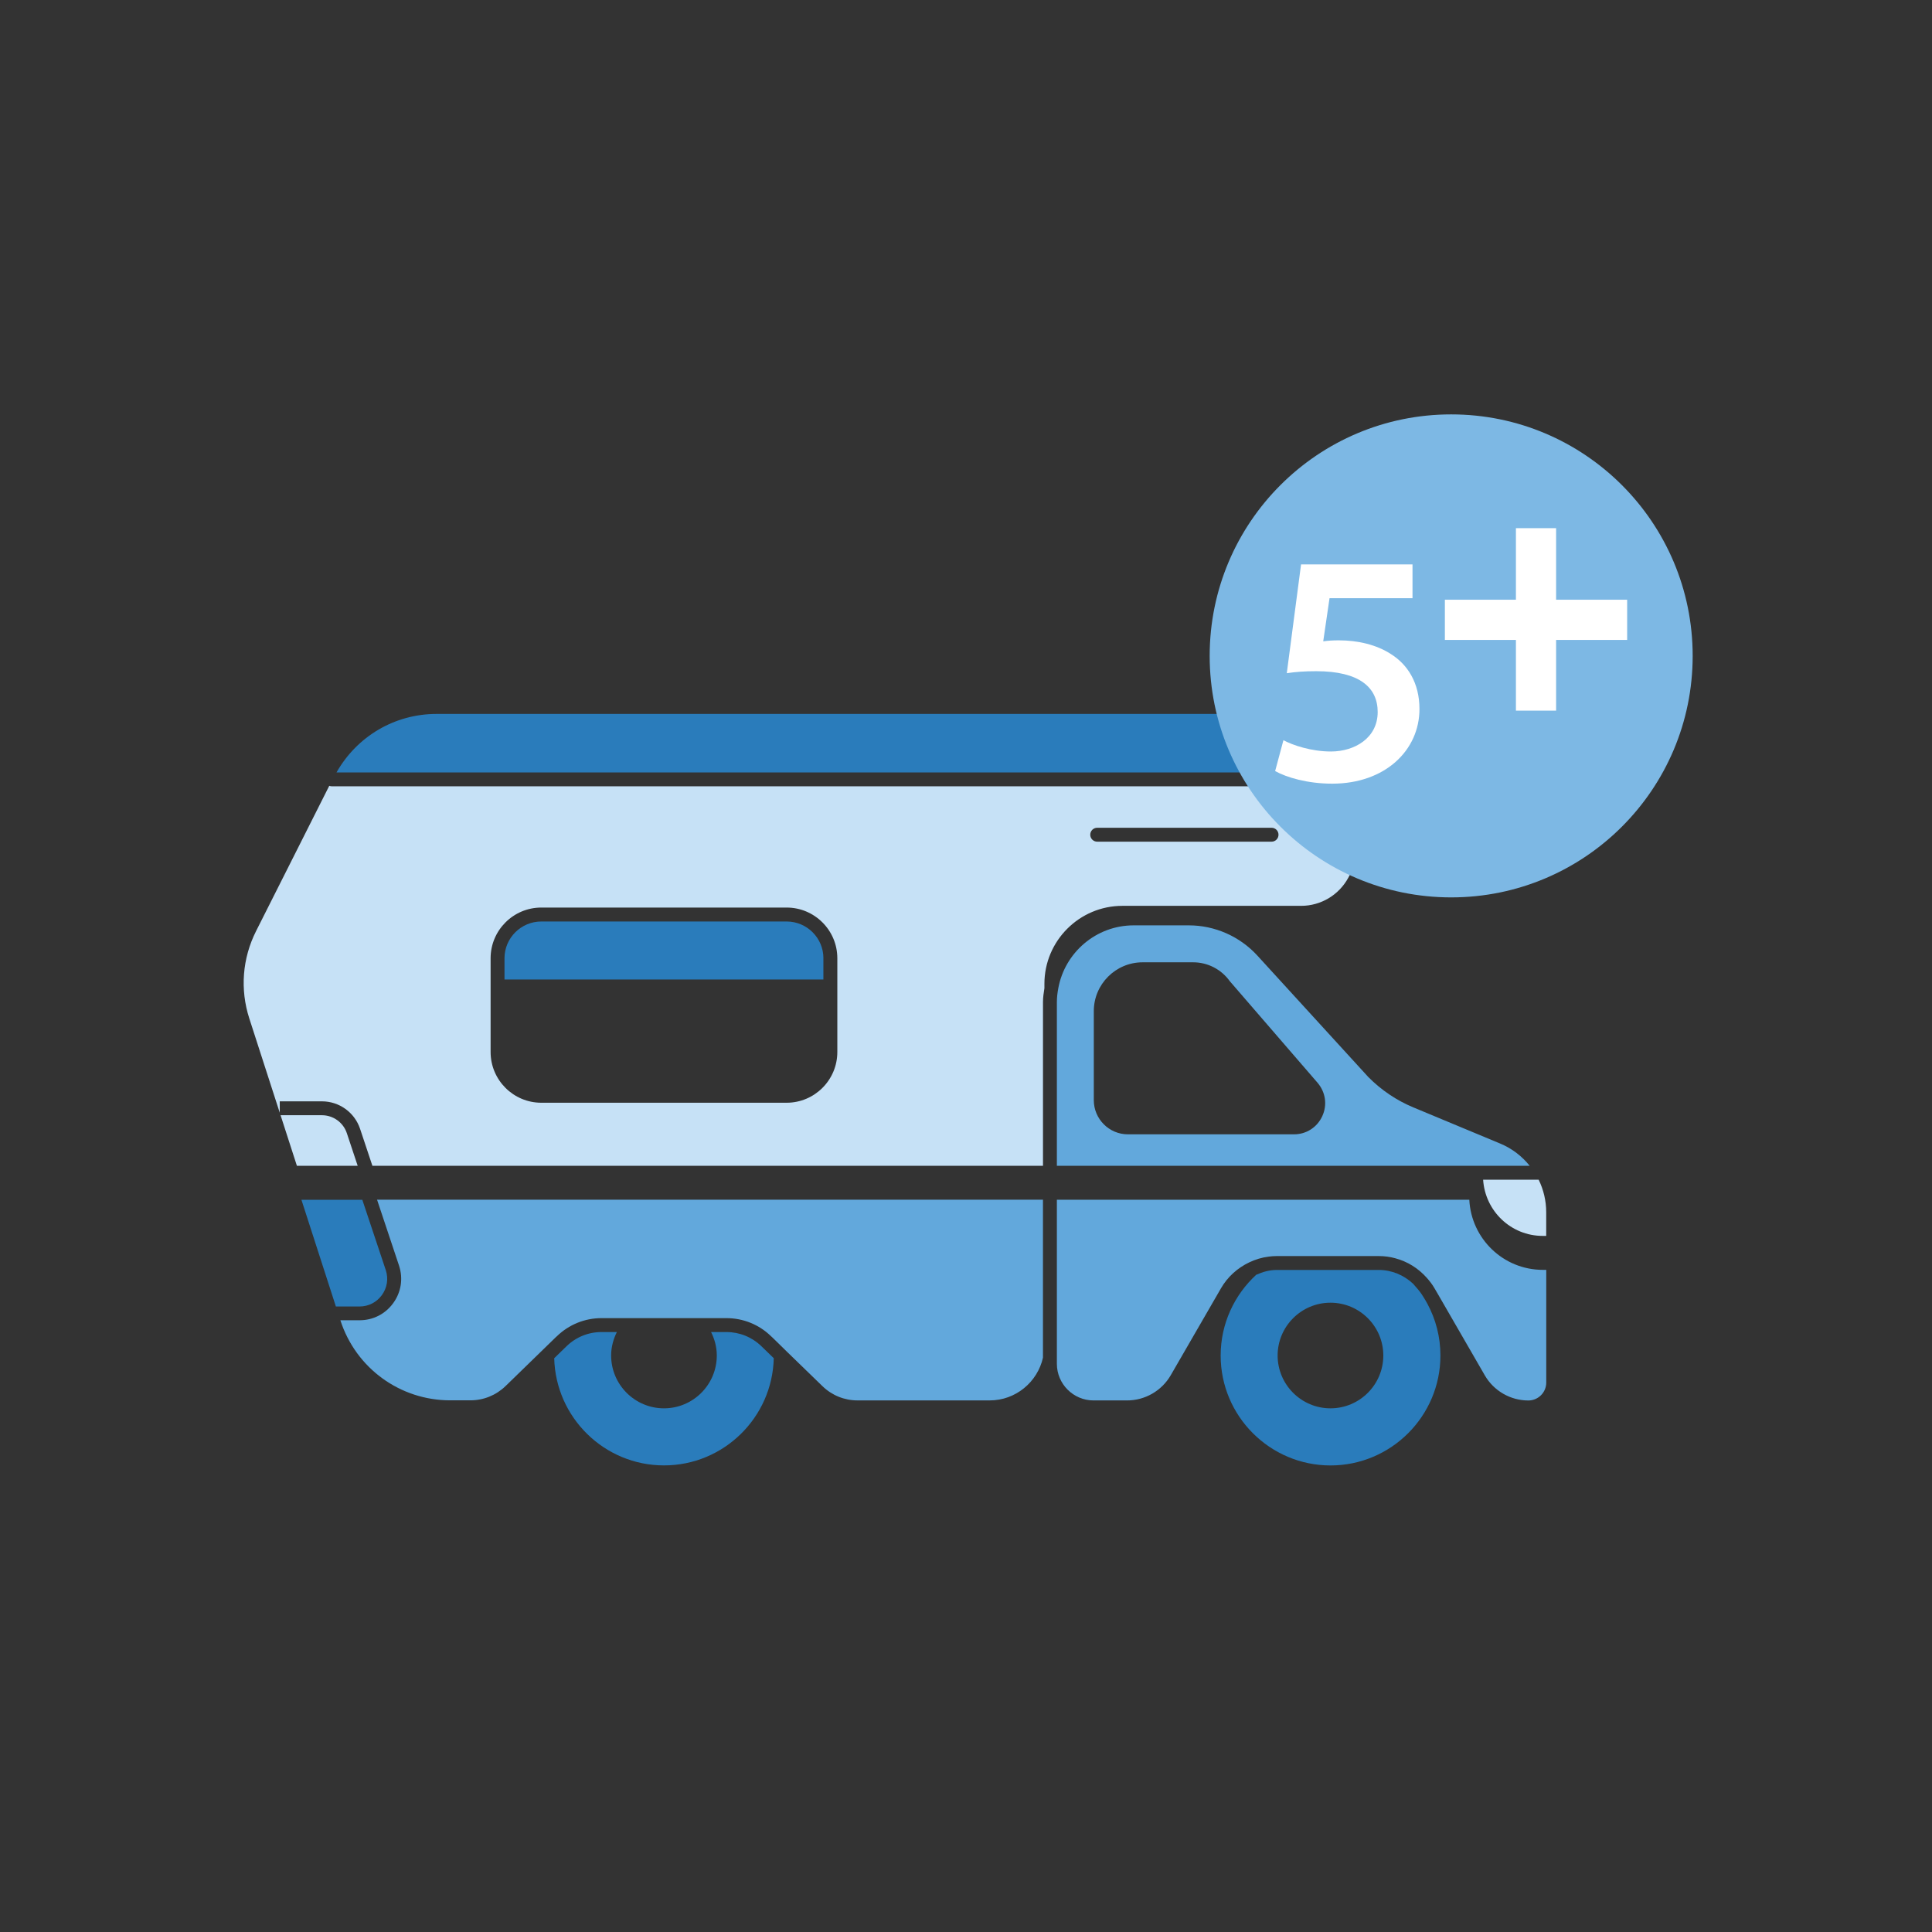
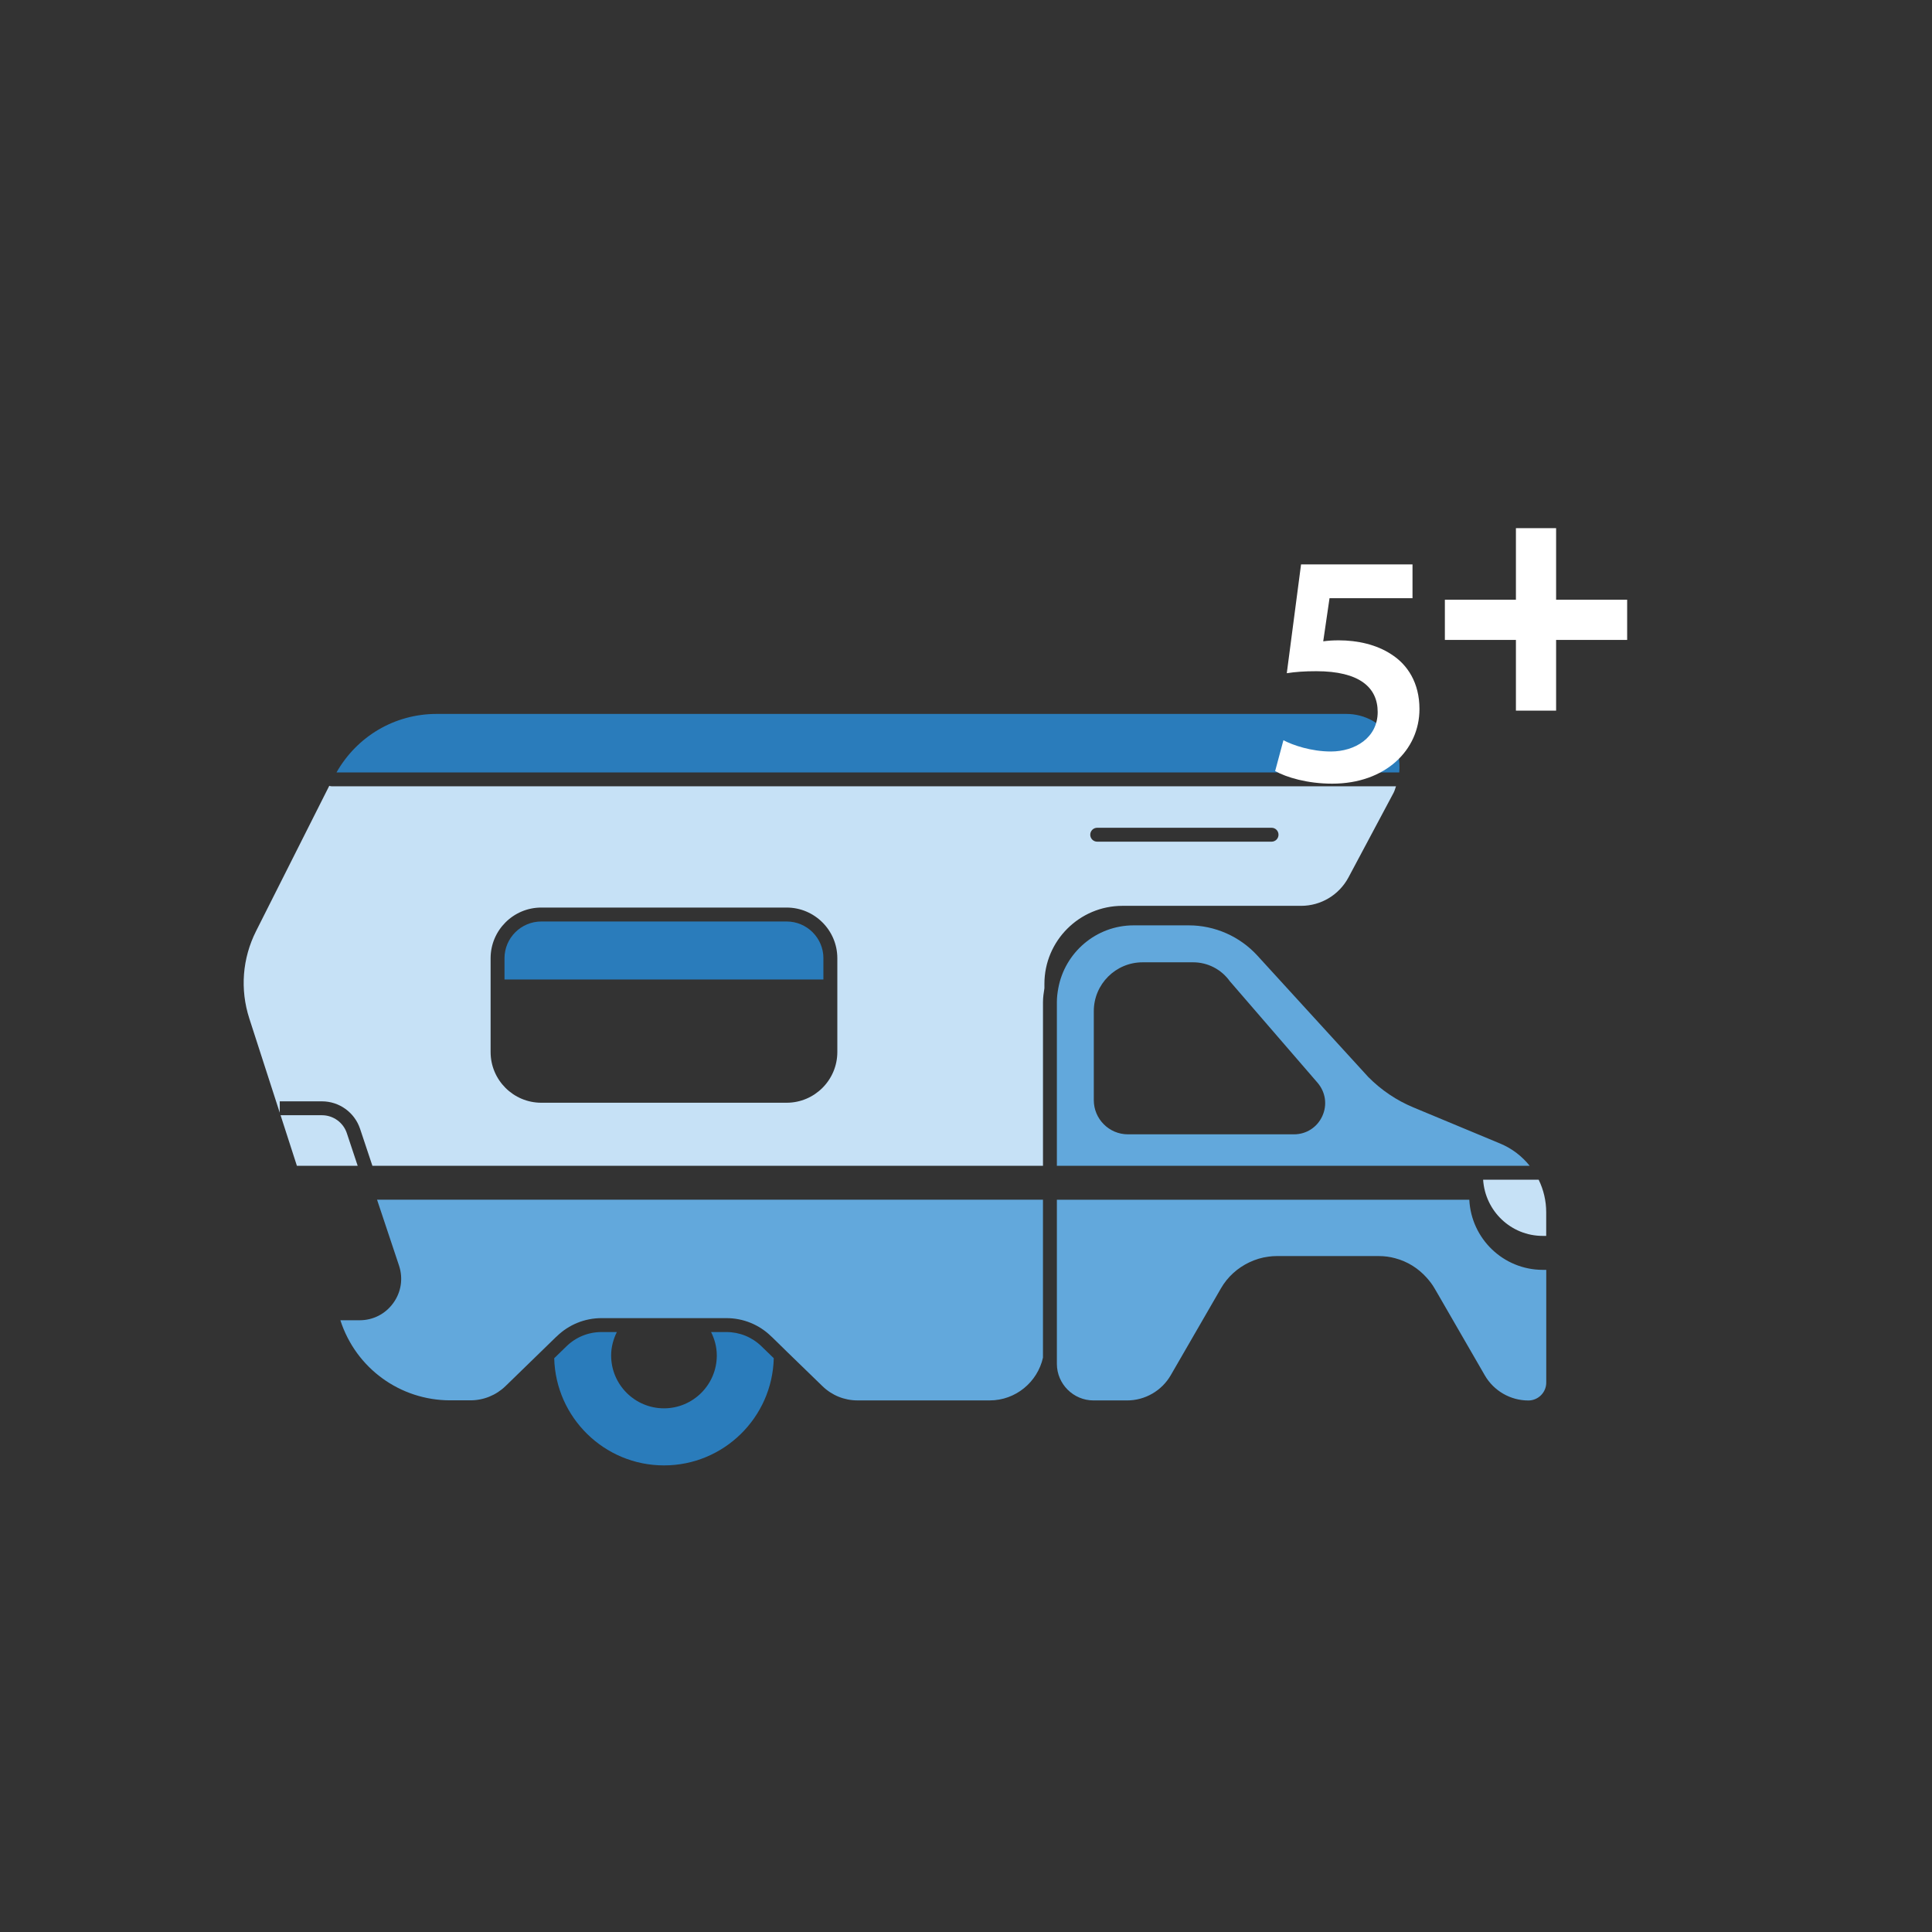
<svg xmlns="http://www.w3.org/2000/svg" version="1.1" id="Layer_1" x="0px" y="0px" width="80px" height="80px" viewBox="-17.5 -17.5 80 80" enable-background="new -17.5 -17.5 80 80" xml:space="preserve">
  <rect x="-17.5" y="-17.5" width="80" height="80" fill="#333333" stroke="none" />
  <path fill="#C6E1F6" d="M-4.171,28.679h-1.711l0.676,2.094h2.517l-0.449-1.35C-3.286,28.978-3.702,28.679-4.171,28.679z" />
  <path fill="#C6E1F6" d="M43.913,31.35c0.084,1.295,1.151,2.326,2.468,2.326h0.144v-0.979c0-0.478-0.112-0.937-0.312-1.347H43.913z" />
  <path fill="#62A8DC" d="M15.112,38.497l1.444,1.401c0.392,0.38,0.907,0.59,1.452,0.59h5.473c1.077,0,1.98-0.762,2.206-1.77v-6.541  H-1.887l0.913,2.738c0.173,0.533,0.083,1.097-0.245,1.546c-0.328,0.452-0.835,0.708-1.392,0.708h-0.794l0.001,0.006  c0.641,1.98,2.469,3.31,4.549,3.31h0.832c0.545,0,1.062-0.21,1.453-0.587l1.444-1.404L5.176,38.2l0.334-0.325l0.046-0.041  c0.5-0.486,1.158-0.753,1.852-0.753h1.041h0.45H9.57h0.849h0.671h0.45h1.039c0.695,0,1.354,0.267,1.852,0.753l0.048,0.044  l0.332,0.324L15.112,38.497z" />
-   <path fill="#2A7CBB" d="M42.145,38.628c0-0.771-0.194-1.498-0.535-2.133l-0.077-0.138c-0.058-0.095-0.114-0.192-0.177-0.284  c-0.102-0.151-0.229-0.282-0.347-0.42c-0.38-0.354-0.882-0.567-1.413-0.567h-4.234c-0.296,0-0.578,0.08-0.843,0.198  c-0.904,0.832-1.474,2.021-1.474,3.346c0,2.51,2.041,4.551,4.551,4.551C40.102,43.179,42.145,41.138,42.145,38.628z M35.404,38.628  c0-1.204,0.981-2.186,2.188-2.186c1.206,0,2.188,0.981,2.188,2.186c0,1.207-0.981,2.188-2.188,2.188  C36.386,40.816,35.404,39.835,35.404,38.628z" />
  <path fill="#62A8DC" d="M43.341,32.179h-17.02h-0.058v6.617v0.177c0,0.834,0.682,1.516,1.518,1.516h1.389  c0.743,0,1.434-0.399,1.807-1.042l2.084-3.606c0.274-0.475,0.687-0.84,1.167-1.069c0.251-0.119,0.519-0.203,0.799-0.237  c0.111-0.016,0.223-0.024,0.335-0.024h0.312h3.844h0.079c0.23,0,0.459,0.03,0.677,0.091c0.501,0.132,0.951,0.412,1.298,0.801  c0.121,0.135,0.233,0.277,0.326,0.439l0.143,0.245l0.078,0.135l1.863,3.227c0.372,0.644,1.062,1.042,1.804,1.042  c0.408,0,0.741-0.333,0.741-0.742v-4.667h-0.144C44.748,35.08,43.421,33.791,43.341,32.179z" />
  <g>
    <path fill="#2A7CBB" d="M7.409,37.657c-0.545,0-1.061,0.209-1.451,0.589l-0.509,0.495c0.061,2.457,2.074,4.438,4.546,4.438   c2.471,0,4.485-1.98,4.545-4.438l-0.51-0.495c-0.391-0.38-0.907-0.589-1.452-0.589h-0.634c0.147,0.294,0.237,0.621,0.237,0.971   c0,1.207-0.981,2.188-2.187,2.188c-1.206,0-2.188-0.981-2.188-2.188c0-0.35,0.091-0.677,0.237-0.971H7.409z" />
-     <path fill="#2A7CBB" d="M-5.019,32.179l1.427,4.42h0.98c0.37,0,0.707-0.173,0.925-0.472c0.218-0.302,0.277-0.672,0.164-1.026   l-0.974-2.92h-2.523V32.179z" />
    <path fill="#2A7CBB" d="M40.148,13.137c-0.404-0.673-1.117-1.075-1.902-1.075H0.58c-1.735,0-3.298,0.926-4.147,2.424h44.007   C40.484,14.023,40.398,13.552,40.148,13.137z" />
  </g>
  <path fill="#62A8DC" d="M34.564,22.068c-0.729-0.796-1.762-1.251-2.839-1.251h-2.283c-1.556,0-2.852,1.128-3.121,2.607  c-0.035,0.186-0.058,0.375-0.058,0.572v6.778h0.058h19.521c-0.317-0.395-0.727-0.714-1.213-0.918l-3.595-1.497  c-0.705-0.292-1.334-0.717-1.874-1.26L34.564,22.068z M37.253,28.717c-0.213,0.464-0.662,0.753-1.171,0.753h-6.878  c-0.779,0-1.412-0.636-1.412-1.414v-3.688c0-1.114,0.906-2.021,2.021-2.021h2.094c0.601,0,1.165,0.292,1.514,0.779l3.638,4.211  C37.391,27.727,37.466,28.253,37.253,28.717z" />
  <path fill="#C6E1F6" d="M-5.917,28.104h1.746c0.717,0,1.351,0.456,1.58,1.135l0.511,1.533h27.768v-6.778  c0-0.197,0.029-0.386,0.059-0.573v-0.183c0-1.781,1.45-3.229,3.229-3.229h7.4c0.823,0,1.574-0.453,1.962-1.178l1.869-3.506  c0.044-0.087,0.066-0.177,0.099-0.267H-3.772c-0.034,0-0.065-0.009-0.094-0.019l-3.03,6.014c-0.57,1.131-0.67,2.416-0.28,3.622  l1.26,3.9V28.104z M27.933,16.776h7.22c0.16,0,0.287,0.128,0.287,0.289c0,0.157-0.127,0.287-0.287,0.287h-7.22  c-0.16,0-0.288-0.129-0.288-0.287C27.645,16.905,27.772,16.776,27.933,16.776z M2.815,22.178c0-1.155,0.94-2.098,2.099-2.098h10.159  c1.158,0,2.099,0.943,2.099,2.098v3.884c0,1.156-0.941,2.1-2.099,2.1H4.914c-1.159,0-2.099-0.943-2.099-2.1V22.178z" />
  <path fill="#2A7CBB" d="M16.596,22.178c0-0.838-0.683-1.521-1.523-1.521H4.914c-0.84,0-1.524,0.684-1.524,1.521v0.88h13.205v-0.88  H16.596z" />
-   <circle fill="#7DB8E4" cx="42.59" cy="9.659" r="10" />
  <g>
    <path fill="#FFFFFF" d="M45.271,8.998h-2.942V7.333h2.942V4.37h1.664v2.963h2.942v1.665h-2.942v2.928h-1.664V8.998z" />
    <g>
      <path fill="#FFFFFF" d="M40.988,7.27h-3.435l-0.261,1.786c0.206-0.028,0.385-0.041,0.646-0.041c0.783,0,1.565,0.179,2.17,0.577    c0.674,0.426,1.169,1.182,1.169,2.267c0,1.703-1.416,3.091-3.613,3.091c-1.03,0-1.896-0.261-2.363-0.522l0.343-1.277    c0.386,0.206,1.155,0.467,1.966,0.467c0.988,0,1.937-0.563,1.937-1.635c0-1.017-0.756-1.69-2.542-1.69    c-0.494,0-0.865,0.028-1.222,0.083l0.591-4.506h4.615V7.27z" />
    </g>
  </g>
</svg>